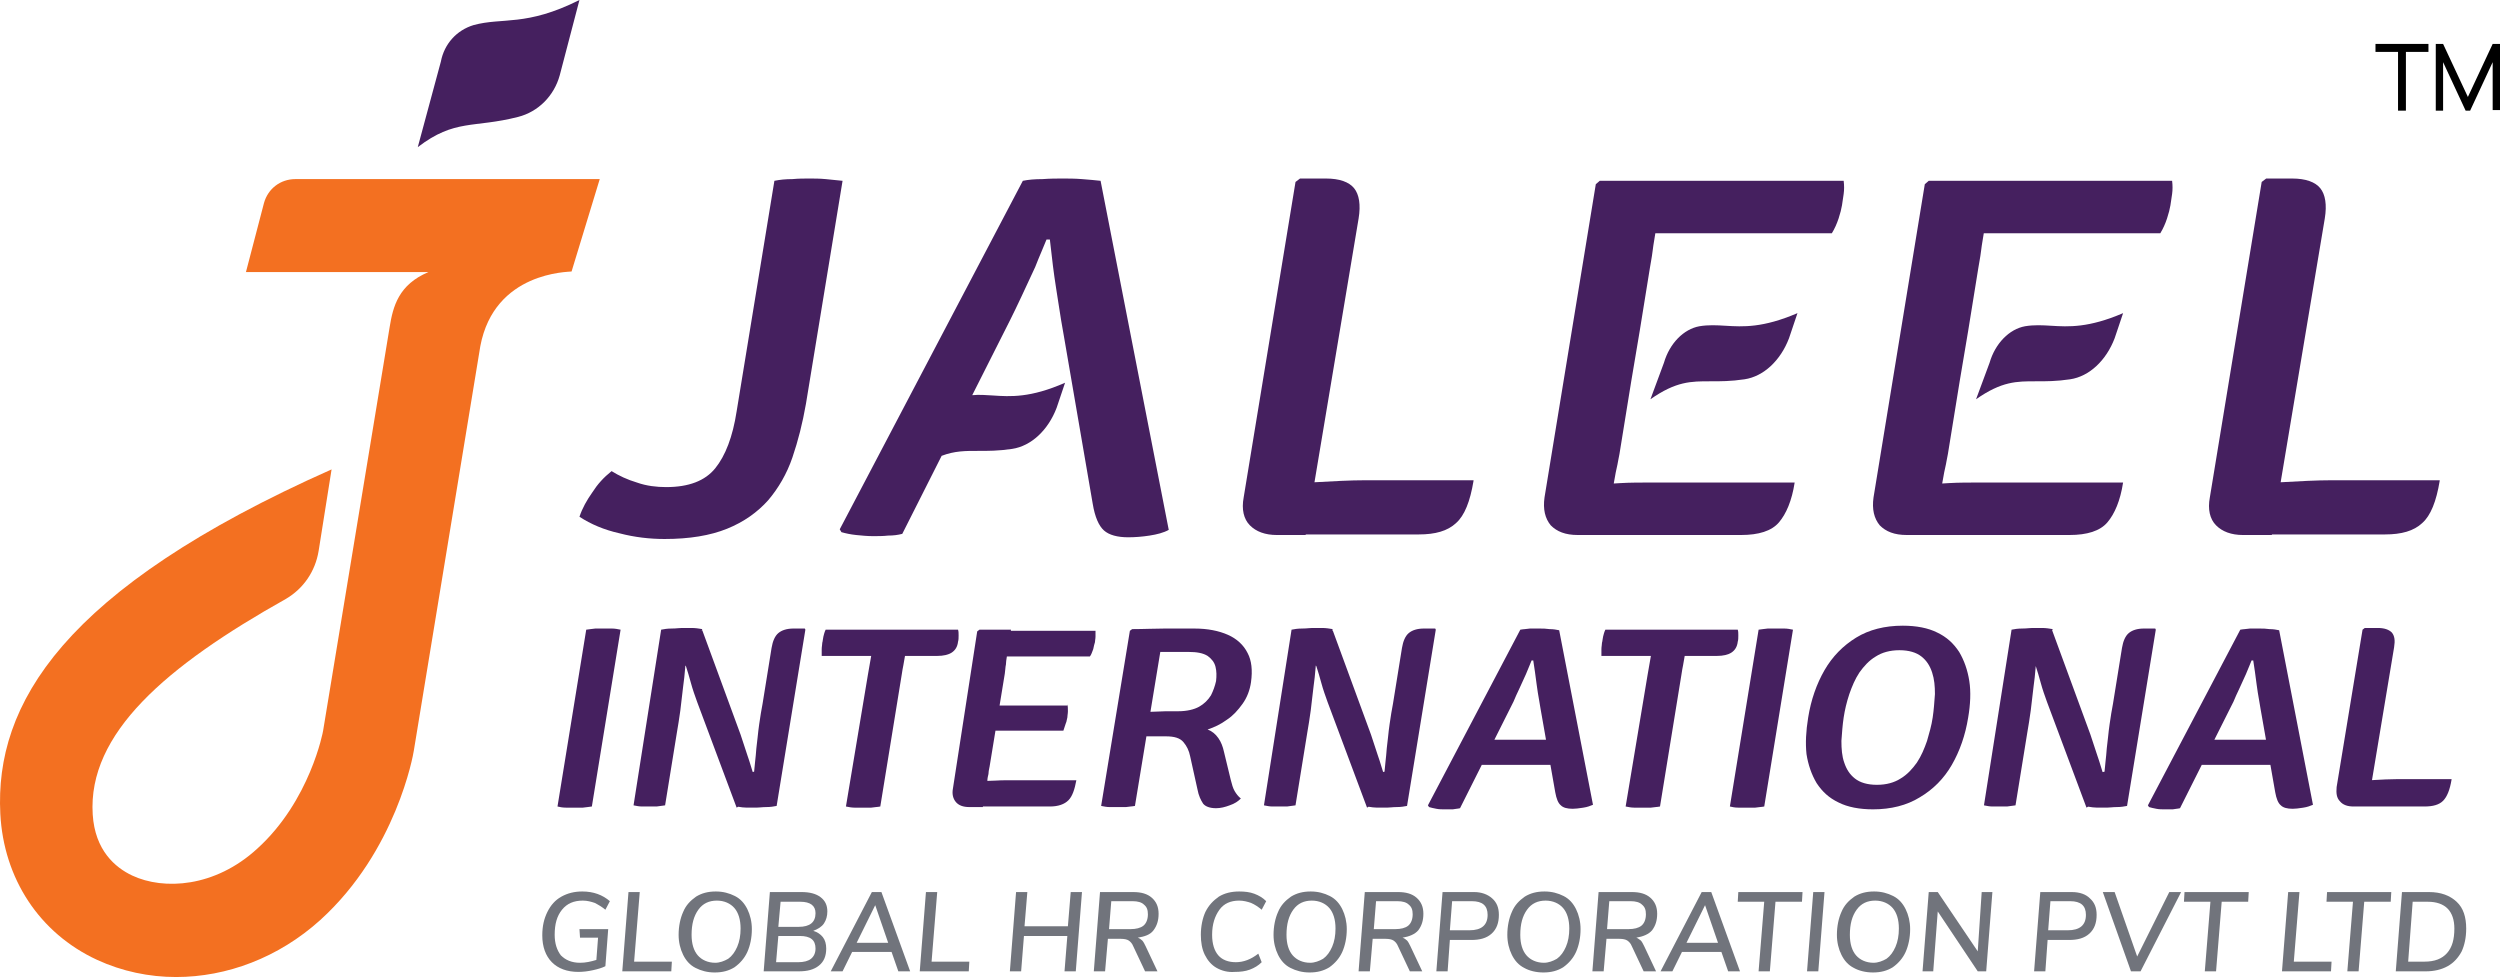
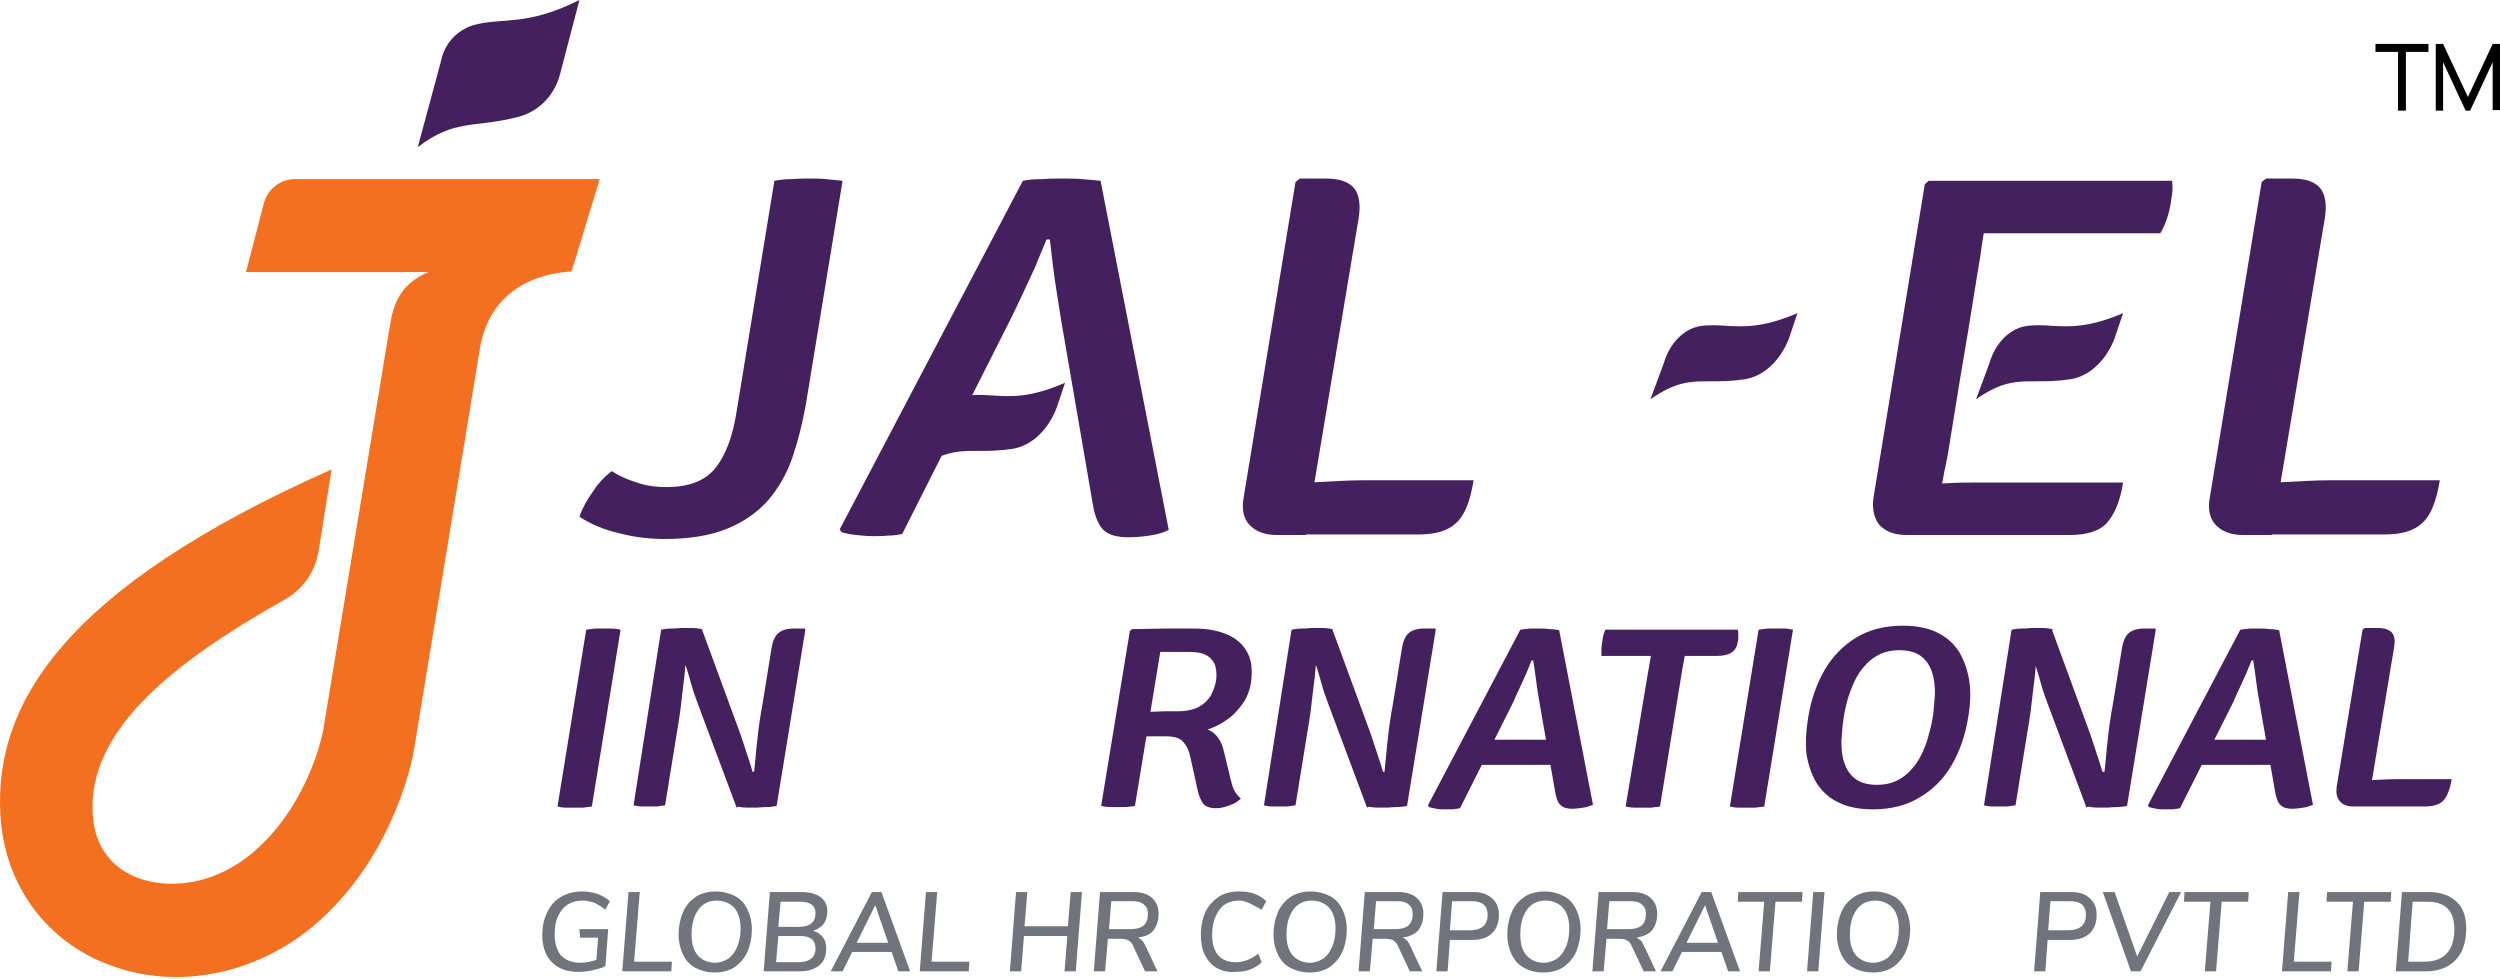
<svg xmlns="http://www.w3.org/2000/svg" width="439" height="172" viewBox="0 0 439 172" fill="none">
  <g clip-path="url(#clip0_103_59)">
    <path d="M101.754 163.154H106.8L106.305 169.665C105.711 169.965 105.019 170.165 104.129 170.365C103.238 170.566 102.348 170.666 101.556 170.666C99.578 170.666 97.995 170.065 96.907 168.963C95.819 167.862 95.225 166.259 95.225 164.256C95.225 162.653 95.522 161.351 96.115 160.15C96.709 158.947 97.501 158.046 98.589 157.445C99.677 156.844 100.864 156.544 102.249 156.544C104.227 156.544 105.81 157.145 107.096 158.247L106.305 159.749C105.711 159.248 105.019 158.847 104.425 158.547C103.832 158.347 103.139 158.146 102.348 158.146C100.765 158.146 99.578 158.647 98.688 159.749C97.797 160.851 97.401 162.253 97.401 164.156C97.401 165.658 97.797 166.86 98.49 167.762C99.281 168.563 100.369 169.063 101.853 169.063C102.843 169.063 103.733 168.863 104.722 168.563L105.019 164.657H101.853L101.754 163.154Z" fill="#71747C" />
    <path d="M109.273 170.567L110.361 156.645H112.34L111.35 168.864H117.978L117.879 170.567H109.273Z" fill="#71747C" />
    <path d="M122.133 169.965C121.144 169.464 120.451 168.663 119.956 167.661C119.462 166.659 119.165 165.458 119.165 164.156C119.165 162.653 119.462 161.251 119.956 160.15C120.451 158.947 121.243 158.146 122.232 157.445C123.221 156.844 124.309 156.544 125.694 156.544C126.98 156.544 128.069 156.845 129.058 157.345C130.047 157.846 130.74 158.647 131.234 159.649C131.729 160.65 132.026 161.852 132.026 163.154C132.026 164.657 131.729 166.059 131.234 167.16C130.74 168.262 129.948 169.164 128.959 169.865C127.97 170.466 126.882 170.766 125.496 170.766C124.21 170.766 123.122 170.466 122.133 169.965ZM127.871 168.362C128.563 167.862 129.058 167.16 129.453 166.259C129.849 165.358 130.047 164.256 130.047 163.054C130.047 161.452 129.651 160.25 128.959 159.448C128.267 158.647 127.178 158.146 125.892 158.146C124.507 158.146 123.419 158.647 122.627 159.749C121.836 160.851 121.441 162.253 121.441 164.156C121.441 165.758 121.836 166.96 122.529 167.762C123.221 168.563 124.309 169.063 125.596 169.063C126.387 169.063 127.178 168.763 127.871 168.362Z" fill="#71747C" />
    <path d="M144.491 164.558C144.886 165.058 145.084 165.76 145.084 166.561C145.084 167.863 144.688 168.864 143.798 169.565C142.908 170.266 141.82 170.567 140.237 170.567H134.103L135.191 156.645H140.731C142.215 156.645 143.304 156.945 144.095 157.547C144.886 158.148 145.282 158.949 145.282 160.05C145.282 160.852 145.084 161.553 144.688 162.154C144.293 162.755 143.6 163.155 142.809 163.456C143.502 163.656 144.095 164.057 144.491 164.558ZM142.413 168.363C142.908 167.963 143.205 167.362 143.205 166.561C143.205 165.058 142.314 164.357 140.435 164.357H136.675L136.28 168.965H140.138C141.127 168.965 141.919 168.764 142.413 168.363ZM137.071 158.348L136.675 162.755H140.237C142.215 162.755 143.205 161.953 143.205 160.351C143.205 159.049 142.314 158.348 140.534 158.348H137.071Z" fill="#71747C" />
    <path d="M157.747 170.567L156.559 167.162H149.634L147.952 170.567H145.875L153.097 156.645H154.778L159.824 170.567H157.747ZM150.426 165.559H155.966L153.69 158.949L150.426 165.559Z" fill="#71747C" />
    <path d="M161.508 170.567L162.596 156.645H164.575L163.586 168.864H170.214L170.115 170.567H161.508Z" fill="#71747C" />
    <path d="M188.017 156.646H189.996L188.907 170.567H186.929L187.424 164.358H179.806L179.311 170.567H177.333L178.421 156.646H180.4L179.905 162.655H187.522L188.017 156.646Z" fill="#71747C" />
    <path d="M200.581 165.159C200.779 165.359 200.977 165.76 201.175 166.161L203.252 170.567H201.076L198.998 166.161C198.801 165.66 198.504 165.359 198.207 165.159C197.91 164.958 197.416 164.858 196.822 164.858H194.547L194.052 170.567H192.073L193.162 156.646H198.998C200.383 156.646 201.471 156.946 202.263 157.647C203.054 158.348 203.45 159.249 203.45 160.451C203.45 161.653 203.154 162.555 202.56 163.356C201.966 164.157 200.977 164.458 199.79 164.658C200.087 164.758 200.383 164.958 200.581 165.159ZM198.504 163.156C199.493 163.156 200.285 162.955 200.779 162.555C201.274 162.154 201.571 161.453 201.571 160.551C201.571 159.75 201.373 159.25 200.878 158.849C200.482 158.448 199.79 158.248 198.899 158.248H195.14L194.745 163.156H198.504Z" fill="#71747C" />
-     <path d="M213.639 169.964C212.749 169.464 212.056 168.663 211.561 167.661C211.067 166.659 210.869 165.457 210.869 164.156C210.869 162.653 211.166 161.251 211.661 160.149C212.254 158.947 213.046 158.146 214.035 157.445C215.024 156.844 216.211 156.544 217.596 156.544C218.585 156.544 219.476 156.644 220.267 156.944C221.058 157.245 221.751 157.645 222.345 158.246L221.553 159.749C220.96 159.248 220.366 158.847 219.674 158.547C219.08 158.347 218.387 158.146 217.596 158.146C216.112 158.146 214.925 158.647 214.134 159.749C213.342 160.85 212.848 162.252 212.848 164.156C212.848 165.758 213.244 166.96 213.936 167.761C214.628 168.562 215.717 168.963 217.003 168.963C218.387 168.963 219.674 168.462 220.96 167.461L221.553 168.963C220.96 169.564 220.267 169.964 219.476 170.265C218.684 170.566 217.794 170.666 216.805 170.666C215.618 170.766 214.53 170.465 213.639 169.964Z" fill="#71747C" />
+     <path d="M213.639 169.964C212.749 169.464 212.056 168.663 211.561 167.661C211.067 166.659 210.869 165.457 210.869 164.156C210.869 162.653 211.166 161.251 211.661 160.149C212.254 158.947 213.046 158.146 214.035 157.445C215.024 156.844 216.211 156.544 217.596 156.544C218.585 156.544 219.476 156.644 220.267 156.944C221.058 157.245 221.751 157.645 222.345 158.246L221.553 159.749C219.08 158.347 218.387 158.146 217.596 158.146C216.112 158.146 214.925 158.647 214.134 159.749C213.342 160.85 212.848 162.252 212.848 164.156C212.848 165.758 213.244 166.96 213.936 167.761C214.628 168.562 215.717 168.963 217.003 168.963C218.387 168.963 219.674 168.462 220.96 167.461L221.553 168.963C220.96 169.564 220.267 169.964 219.476 170.265C218.684 170.566 217.794 170.666 216.805 170.666C215.618 170.766 214.53 170.465 213.639 169.964Z" fill="#71747C" />
    <path d="M226.601 169.964C225.612 169.464 224.92 168.663 224.425 167.661C223.93 166.659 223.634 165.457 223.634 164.156C223.634 162.653 223.93 161.251 224.425 160.149C224.92 158.947 225.711 158.146 226.7 157.445C227.69 156.844 228.778 156.544 230.163 156.544C231.449 156.544 232.537 156.844 233.526 157.345C234.515 157.846 235.208 158.647 235.703 159.649C236.197 160.65 236.494 161.852 236.494 163.154C236.494 164.656 236.197 166.059 235.703 167.16C235.208 168.262 234.417 169.163 233.427 169.864C232.438 170.465 231.35 170.766 229.965 170.766C228.679 170.766 227.591 170.465 226.601 169.964ZM232.339 168.362C233.032 167.862 233.526 167.16 233.922 166.259C234.318 165.357 234.515 164.256 234.515 163.054C234.515 161.451 234.12 160.25 233.427 159.448C232.735 158.647 231.647 158.146 230.361 158.146C228.976 158.146 227.887 158.647 227.096 159.749C226.305 160.85 225.909 162.252 225.909 164.156C225.909 165.758 226.305 166.96 226.997 167.761C227.69 168.562 228.778 169.063 230.064 169.063C230.856 169.063 231.647 168.763 232.339 168.362Z" fill="#71747C" />
    <path d="M247.076 165.158C247.274 165.359 247.472 165.759 247.67 166.16L249.747 170.567H247.57L245.493 166.16C245.295 165.659 244.999 165.359 244.702 165.158C244.405 164.958 243.91 164.858 243.316 164.858H241.041L240.547 170.567H238.568L239.656 156.645H245.493C246.878 156.645 247.966 156.945 248.758 157.647C249.549 158.348 249.945 159.249 249.945 160.451C249.945 161.653 249.648 162.554 249.054 163.355C248.461 164.057 247.472 164.457 246.285 164.658C246.581 164.758 246.878 164.958 247.076 165.158ZM244.999 163.155C245.987 163.155 246.779 162.955 247.274 162.554C247.768 162.153 248.065 161.453 248.065 160.551C248.065 159.75 247.867 159.249 247.373 158.848C246.977 158.448 246.285 158.248 245.394 158.248H241.635L241.239 163.155H244.999Z" fill="#71747C" />
    <path d="M262.016 157.747C262.808 158.448 263.204 159.349 263.204 160.651C263.204 162.053 262.808 163.155 261.918 163.956C261.027 164.758 259.84 165.058 258.356 165.058H254.597L254.202 170.567H252.223L253.311 156.645H258.851C260.137 156.645 261.225 157.045 262.016 157.747ZM261.225 160.651C261.225 159.049 260.335 158.248 258.455 158.248H254.992L254.597 163.355H258.059C260.137 163.355 261.225 162.454 261.225 160.651Z" fill="#71747C" />
    <path d="M267.653 169.964C266.664 169.464 265.972 168.663 265.477 167.661C264.982 166.659 264.686 165.457 264.686 164.156C264.686 162.653 264.982 161.251 265.477 160.149C265.972 158.947 266.763 158.146 267.753 157.445C268.741 156.844 269.83 156.544 271.215 156.544C272.501 156.544 273.589 156.844 274.579 157.345C275.568 157.846 276.26 158.647 276.755 159.649C277.25 160.65 277.546 161.852 277.546 163.154C277.546 164.656 277.25 166.059 276.755 167.16C276.26 168.262 275.469 169.163 274.479 169.864C273.49 170.465 272.402 170.766 271.017 170.766C269.731 170.766 268.544 170.465 267.653 169.964ZM273.391 168.362C274.084 167.862 274.579 167.16 274.974 166.259C275.37 165.357 275.568 164.256 275.568 163.054C275.568 161.451 275.172 160.25 274.479 159.448C273.787 158.647 272.699 158.146 271.413 158.146C270.028 158.146 268.939 158.647 268.148 159.749C267.357 160.85 266.961 162.252 266.961 164.156C266.961 165.758 267.357 166.96 268.049 167.761C268.742 168.562 269.83 169.063 271.116 169.063C271.907 169.063 272.699 168.763 273.391 168.362Z" fill="#71747C" />
    <path d="M288.131 165.158C288.329 165.359 288.527 165.759 288.725 166.16L290.803 170.567H288.626L286.549 166.16C286.351 165.659 286.054 165.359 285.757 165.158C285.46 164.958 284.966 164.858 284.372 164.858H282.097L281.603 170.567H279.624L280.712 156.645H286.549C287.934 156.645 289.022 156.945 289.813 157.647C290.605 158.348 291 159.249 291 160.451C291 161.653 290.704 162.554 290.11 163.355C289.517 164.057 288.527 164.457 287.34 164.658C287.637 164.758 287.835 164.958 288.131 165.158ZM285.955 163.155C286.944 163.155 287.736 162.955 288.231 162.554C288.725 162.154 289.022 161.453 289.022 160.551C289.022 159.75 288.824 159.249 288.329 158.848C287.934 158.448 287.241 158.248 286.351 158.248H282.591L282.196 163.155H285.955Z" fill="#71747C" />
    <path d="M303.464 170.567L302.277 167.161H295.352L293.67 170.567H291.593L298.815 156.645H300.496L305.542 170.567H303.464ZM296.143 165.559H301.684L299.408 158.948L296.143 165.559Z" fill="#71747C" />
    <path d="M308.808 170.567L309.797 158.348H305.147L305.246 156.645H316.524L316.425 158.348H311.775L310.786 170.567H308.808Z" fill="#71747C" />
    <path d="M317.315 170.567L318.404 156.645H320.382L319.294 170.567H317.315Z" fill="#71747C" />
    <path d="M325.528 169.964C324.539 169.464 323.847 168.663 323.352 167.661C322.857 166.659 322.561 165.457 322.561 164.156C322.561 162.653 322.857 161.251 323.352 160.149C323.847 158.947 324.638 158.146 325.627 157.445C326.617 156.844 327.705 156.544 329.09 156.544C330.376 156.544 331.464 156.844 332.453 157.345C333.442 157.846 334.135 158.647 334.63 159.649C335.124 160.65 335.421 161.852 335.421 163.154C335.421 164.656 335.124 166.059 334.63 167.16C334.135 168.262 333.344 169.163 332.354 169.864C331.365 170.465 330.277 170.766 328.892 170.766C327.606 170.766 326.419 170.465 325.528 169.964ZM331.266 168.362C331.959 167.862 332.454 167.16 332.849 166.259C333.245 165.357 333.442 164.256 333.442 163.054C333.442 161.451 333.047 160.25 332.354 159.448C331.662 158.647 330.574 158.146 329.288 158.146C327.903 158.146 326.814 158.647 326.023 159.749C325.232 160.85 324.836 162.252 324.836 164.156C324.836 165.758 325.232 166.96 325.924 167.761C326.617 168.562 327.705 169.063 328.991 169.063C329.783 169.063 330.574 168.763 331.266 168.362Z" fill="#71747C" />
-     <path d="M347.985 156.645H349.865L348.776 170.567H347.293L340.269 160.05L339.477 170.567H337.598L338.686 156.645H340.269L347.293 167.061L347.985 156.645Z" fill="#71747C" />
    <path d="M366.981 157.747C367.772 158.448 368.168 159.35 368.168 160.652C368.168 162.054 367.772 163.156 366.882 163.957C365.991 164.758 364.804 165.058 363.32 165.058H359.561L359.165 170.567H357.187L358.275 156.646H363.815C365.2 156.646 366.288 157.046 366.981 157.747ZM366.288 160.652C366.288 159.049 365.398 158.248 363.518 158.248H360.055L359.66 163.356H363.122C365.2 163.356 366.288 162.455 366.288 160.652Z" fill="#71747C" />
    <path d="M380.926 156.646H383.004L375.881 170.567H374.199L369.253 156.646H371.33L375.288 167.963L380.926 156.646Z" fill="#71747C" />
    <path d="M387.162 170.567L388.151 158.348H383.502L383.6 156.646H394.878L394.78 158.348H390.13L389.14 170.567H387.162Z" fill="#71747C" />
    <path d="M400.716 170.567L401.804 156.646H403.783L402.793 168.865H409.421L409.323 170.567H400.716Z" fill="#71747C" />
    <path d="M412.192 170.567L413.181 158.348H408.532L408.63 156.646H419.908L419.81 158.348H415.16L414.17 170.567H412.192Z" fill="#71747C" />
    <path d="M421.786 156.646H426.535C428.612 156.646 430.195 157.246 431.382 158.348C432.569 159.45 433.064 161.052 433.064 163.056C433.064 164.658 432.767 165.96 432.273 167.062C431.679 168.163 430.887 169.065 429.799 169.666C428.711 170.267 427.425 170.567 425.941 170.567H420.698L421.786 156.646ZM425.743 168.865C427.524 168.865 428.81 168.364 429.701 167.362C430.591 166.36 430.987 164.958 430.987 163.056C430.987 161.553 430.591 160.351 429.799 159.55C429.008 158.749 427.821 158.348 426.337 158.348H423.666L422.875 168.865H425.743Z" fill="#71747C" />
    <path d="M107.394 82.73C108.68 83.531 110.164 84.232 111.846 84.733C113.528 85.334 115.309 85.534 116.99 85.534C120.947 85.534 123.816 84.433 125.597 82.229C127.378 80.025 128.664 76.721 129.356 72.213L135.984 31.75C136.974 31.55 137.963 31.45 139.15 31.45C140.239 31.349 141.227 31.349 142.118 31.349C143.008 31.349 143.899 31.349 144.987 31.45C146.075 31.55 147.065 31.65 147.955 31.75L141.525 70.911C140.931 74.317 140.139 77.421 139.15 80.326C138.161 83.231 136.677 85.735 134.896 87.838C133.017 89.941 130.642 91.644 127.675 92.846C124.706 94.047 121.046 94.648 116.694 94.648C114.121 94.648 111.45 94.348 108.779 93.647C106.108 93.046 103.734 92.045 101.755 90.743C102.25 89.24 103.041 87.838 104.031 86.436C104.921 85.033 106.009 83.832 107.394 82.73Z" fill="#45205F" />
    <path d="M179.61 31.75C180.599 31.55 181.687 31.45 183.072 31.45C184.457 31.349 185.645 31.349 186.634 31.349C187.524 31.349 188.711 31.349 189.997 31.45C191.283 31.55 192.371 31.65 193.262 31.75L205.232 93.046C204.342 93.547 203.154 93.847 201.869 94.047C200.583 94.248 199.297 94.348 198.109 94.348C196.23 94.348 194.746 93.948 193.855 93.146C192.965 92.345 192.273 90.843 191.877 88.439L186.831 59.093C186.48 57.239 186.178 55.284 185.854 53.191V53.19L185.853 53.185C185.723 52.34 185.589 51.472 185.447 50.58C185.012 47.852 184.73 45.355 184.467 43.023L184.466 43.012C184.43 42.694 184.394 42.379 184.358 42.066H183.765C183.506 42.721 183.229 43.376 182.94 44.056L182.939 44.058V44.059L182.939 44.059L182.938 44.062L182.938 44.062C182.565 44.94 182.176 45.859 181.786 46.874L179.412 51.982C178.622 53.683 177.929 55.084 177.336 56.285L177.334 56.289L170.724 69.393C171.943 69.284 173.098 69.362 174.32 69.444C177.409 69.653 180.931 69.891 187.028 67.207L185.544 71.614C184.06 75.52 181.093 78.324 177.729 78.825C175.333 79.185 173.456 79.181 171.779 79.177C169.534 79.173 167.647 79.168 165.352 80.043L158.439 93.747C157.648 93.948 156.856 94.047 155.966 94.047C155.076 94.147 154.185 94.147 153.295 94.147C152.306 94.147 151.316 94.047 150.328 93.948C149.338 93.847 148.448 93.647 147.755 93.447L147.458 92.946L179.61 31.75Z" fill="#45205F" />
    <path d="M224.227 93.948H229.272L229.289 93.847H249.157C252.026 93.847 254.202 93.246 255.686 91.844C257.17 90.542 258.16 88.038 258.753 84.433V84.332H239.759C237.121 84.332 234.065 84.502 230.822 84.685L238.572 38.361C238.967 35.957 238.67 34.154 237.78 33.052C236.89 31.951 235.208 31.349 232.834 31.349H228.283L227.492 31.951L218.39 87.337C217.995 89.441 218.39 91.143 219.478 92.245C220.567 93.346 222.149 93.948 224.227 93.948Z" fill="#45205F" />
-     <path d="M280.914 31.75L280.221 32.35L271.219 87.337C270.922 89.439 271.318 91.043 272.307 92.244C273.395 93.346 274.88 93.947 277.056 93.947H281.903L281.904 93.946H305.744C308.811 93.946 311.086 93.244 312.372 91.742C313.658 90.24 314.648 87.936 315.143 84.731H290.31C288.134 84.731 286.255 84.731 284.574 84.832L283.376 84.903L283.387 84.832C283.465 84.437 283.528 84.073 283.587 83.728V83.728V83.727C283.679 83.198 283.762 82.713 283.882 82.228C283.99 81.789 284.069 81.349 284.151 80.892L284.151 80.89C284.218 80.516 284.288 80.13 284.377 79.725L286.454 66.905L287.938 58.091L289.718 47.074C289.777 46.715 289.837 46.374 289.893 46.048L289.894 46.046C290.026 45.281 290.144 44.6 290.213 43.969C290.275 43.408 290.375 42.809 290.489 42.123V42.122L290.489 42.119C290.549 41.759 290.613 41.374 290.678 40.959C291.135 40.964 291.606 40.964 292.092 40.964H321.671C322.166 40.163 322.562 39.261 322.859 38.36C323.156 37.458 323.353 36.657 323.452 36.056C323.551 35.455 323.65 34.754 323.749 34.053C323.848 33.352 323.848 32.551 323.749 31.75H280.914Z" fill="#45205F" />
    <path d="M393.887 93.948H398.932L398.949 93.847H418.817C421.686 93.847 423.862 93.246 425.346 91.844C426.83 90.542 427.819 88.038 428.413 84.433V84.332H409.418C406.781 84.332 403.725 84.502 400.482 84.685L408.232 38.361C408.627 35.957 408.33 34.154 407.44 33.052C406.55 31.951 404.868 31.349 402.494 31.349H397.943L397.152 31.951L388.05 87.337C387.654 89.441 388.05 91.143 389.138 92.245C390.226 93.346 391.809 93.948 393.887 93.948Z" fill="#45205F" />
    <path d="M315.636 54.986L314.152 59.393C312.668 63.299 309.701 66.103 306.337 66.604C303.941 66.964 302.064 66.96 300.387 66.956C296.941 66.949 294.341 66.943 289.816 70.109L292.19 63.699C293.18 60.294 295.653 57.79 298.423 57.289C300.029 57.024 301.461 57.11 302.989 57.202C306.074 57.388 309.55 57.598 315.636 54.986Z" fill="#45205F" />
    <path d="M372.816 54.986L371.333 59.393C369.849 63.299 366.881 66.103 363.517 66.604C361.121 66.964 359.244 66.96 357.567 66.956C354.122 66.949 351.522 66.943 346.996 70.109L349.371 63.699C350.36 60.294 352.833 57.79 355.603 57.289C357.209 57.024 358.641 57.11 360.17 57.202C363.254 57.388 366.73 57.598 372.816 54.986Z" fill="#45205F" />
    <path d="M348.163 42.123C348.222 41.761 348.287 41.376 348.352 40.959C348.809 40.964 349.281 40.964 349.766 40.964H379.346C379.84 40.163 380.236 39.261 380.532 38.36C380.829 37.458 381.027 36.657 381.126 36.056C381.225 35.455 381.324 34.754 381.423 34.053C381.522 33.352 381.522 32.551 381.423 31.75H338.687L337.994 32.35L328.992 87.337C328.695 89.439 329.091 91.043 330.08 92.244C331.168 93.346 332.652 93.947 334.828 93.947H339.577L339.577 93.946H363.416C366.483 93.946 368.759 93.244 370.045 91.742C371.33 90.24 372.32 87.936 372.814 84.731H347.982C345.806 84.731 343.927 84.731 342.246 84.832L342.175 84.835C341.8 84.858 341.425 84.88 341.05 84.903L341.061 84.832C341.139 84.437 341.202 84.073 341.261 83.728C341.352 83.199 341.436 82.713 341.556 82.228C341.664 81.788 341.743 81.347 341.825 80.89C341.892 80.516 341.961 80.13 342.05 79.725L344.128 66.905L345.612 58.091L347.392 47.074C347.451 46.718 347.51 46.38 347.565 46.056L347.567 46.048L347.567 46.047L347.568 46.042L347.568 46.042C347.7 45.279 347.818 44.599 347.887 43.969C347.949 43.408 348.048 42.809 348.163 42.123Z" fill="#45205F" />
    <path d="M105.315 31.447L100.369 47.673C99.874 47.773 86.816 47.673 84.342 60.793L72.669 131.804C72.57 132.505 69.602 149.432 56.247 161.551C48.926 168.161 39.825 171.566 30.921 171.566C26.173 171.566 21.424 170.565 17.071 168.562C6.882 163.854 0.649 154.239 0.056 142.922C-0.933 123.692 10.938 103.46 58.225 82.427L55.95 96.749C55.357 100.355 53.279 103.36 50.212 105.163C29.141 116.981 15.39 128.8 16.28 143.022C16.676 149.332 20.237 152.337 23.205 153.739C28.745 156.343 37.747 155.842 45.167 149.031C54.466 140.618 56.741 128.399 56.741 128.299L68.415 57.488C69.009 53.782 69.998 49.976 75.241 47.773H43.188L46.354 35.654C47.047 33.15 49.223 31.447 51.894 31.447H105.315Z" fill="#F37021" />
    <path d="M101.752 0L98.29 13.221C97.3 16.826 94.531 19.631 90.969 20.532C83.154 22.535 79.889 20.833 73.36 25.84L77.416 10.817C78.01 7.712 80.186 5.308 83.154 4.407C88.298 3.005 92.354 4.707 101.752 0Z" fill="#45205F" />
    <path d="M421.094 19.431V9.115H417.136V7.712H426.436V9.115H422.478V19.431H421.094Z" fill="black" />
    <path d="M427.722 19.431V7.712H429.008L433.361 17.027L437.713 7.712H439V19.331H437.713V10.917L433.756 19.431H432.965L429.008 10.917V19.431H427.722Z" fill="black" />
    <path d="M102.941 110.573C103.436 110.473 103.931 110.473 104.524 110.373C105.118 110.373 105.612 110.373 106.008 110.373C106.503 110.373 106.998 110.373 107.492 110.373C107.987 110.373 108.481 110.473 108.976 110.573L103.931 141.621C103.436 141.722 102.941 141.722 102.348 141.822C101.853 141.822 101.26 141.822 100.864 141.822C100.468 141.822 99.974 141.822 99.38 141.822C98.786 141.822 98.292 141.722 97.896 141.621L102.941 110.573Z" fill="#45205F" />
    <path d="M308.812 110.573C309.307 110.473 309.801 110.473 310.395 110.373C310.988 110.373 311.483 110.373 311.879 110.373C312.374 110.373 312.868 110.373 313.363 110.373C313.857 110.373 314.352 110.473 314.847 110.573L309.801 141.621C309.307 141.722 308.812 141.722 308.219 141.822C307.724 141.822 307.13 141.822 306.735 141.822C306.339 141.822 305.844 141.822 305.25 141.822C304.657 141.822 304.162 141.722 303.767 141.621L308.812 110.573Z" fill="#45205F" />
    <path d="M317.516 125.996C318.01 122.891 318.999 120.086 320.384 117.683C321.77 115.279 323.649 113.376 325.925 111.974C328.2 110.572 330.97 109.871 334.136 109.871C336.51 109.871 338.587 110.271 340.17 111.072C341.852 111.873 343.039 112.976 344.028 114.478C344.919 115.98 345.512 117.683 345.809 119.586C346.106 121.489 346.007 123.692 345.611 125.996C345.117 129.1 344.127 131.905 342.742 134.309C341.357 136.712 339.477 138.615 337.103 140.017C334.828 141.42 332.058 142.121 328.892 142.121C326.518 142.121 324.441 141.72 322.858 140.919C321.176 140.118 319.989 139.016 318.999 137.514C318.109 136.011 317.516 134.309 317.219 132.406C317.021 130.503 317.12 128.4 317.516 125.996ZM323.748 125.996C323.55 127.298 323.451 128.7 323.352 130.102C323.352 131.504 323.451 132.806 323.847 133.908C324.243 135.11 324.836 136.011 325.727 136.712C326.617 137.414 327.903 137.814 329.585 137.814C331.267 137.814 332.651 137.414 333.74 136.712C334.927 136.011 335.817 135.01 336.609 133.908C337.4 132.706 337.895 131.504 338.389 130.102C338.785 128.7 339.181 127.398 339.379 125.996C339.577 124.694 339.675 123.291 339.774 121.889C339.774 120.487 339.675 119.285 339.279 118.083C338.884 116.881 338.291 115.98 337.4 115.279C336.51 114.578 335.224 114.177 333.542 114.177C331.86 114.177 330.475 114.578 329.387 115.279C328.2 115.98 327.31 116.982 326.518 118.083C325.727 119.285 325.232 120.487 324.737 121.889C324.243 123.392 323.946 124.694 323.748 125.996Z" fill="#45205F" />
    <path d="M413.279 141.62C412.19 141.62 411.399 141.319 410.905 140.718C410.311 140.117 410.212 139.316 410.311 138.214L414.862 110.571L415.257 110.271H417.533C418.72 110.271 419.511 110.571 420.006 111.072C420.5 111.673 420.6 112.474 420.402 113.676L416.522 136.991C418.164 136.899 419.715 136.812 421.094 136.812H430.492V136.912C430.195 138.715 429.701 139.917 429.008 140.618C428.316 141.319 427.228 141.62 425.744 141.62H413.279Z" fill="#45205F" />
    <path fill-rule="evenodd" clip-rule="evenodd" d="M394.234 110.469C393.937 110.496 393.652 110.521 393.395 110.573L377.171 141.421L377.368 141.722C377.665 141.822 378.16 141.922 378.654 142.022C379.148 142.122 379.644 142.122 380.138 142.122H381.523C381.755 142.075 381.965 142.05 382.164 142.027C382.389 142 382.599 141.975 382.809 141.922L386.629 134.31H398.683L399.528 139.118C399.726 140.219 400.023 141.021 400.518 141.421C400.913 141.822 401.606 142.022 402.595 142.022C403.113 142.022 403.631 141.946 404.215 141.86C404.301 141.847 404.387 141.835 404.475 141.822C405.167 141.722 405.662 141.521 406.156 141.321L400.22 110.673C399.726 110.573 399.232 110.473 398.539 110.473C397.846 110.373 397.352 110.373 396.857 110.373H395.077C394.792 110.421 394.507 110.446 394.234 110.469ZM397.908 129.903L396.956 124.495C396.881 124.003 396.793 123.497 396.7 122.971C396.548 122.105 396.386 121.185 396.263 120.188L396.263 120.185C396.065 118.683 395.868 117.182 395.67 115.982H395.373C395.253 116.265 395.133 116.566 395.006 116.883C394.82 117.348 394.619 117.849 394.384 118.385C394.186 118.836 393.988 119.261 393.79 119.687C393.592 120.113 393.394 120.538 393.197 120.989C392.801 121.79 392.504 122.491 392.208 123.192L388.84 129.903H397.908Z" fill="#45205F" />
    <path d="M355.111 110.37C354.319 110.37 353.726 110.471 353.231 110.571L348.384 141.419C348.879 141.52 349.373 141.62 349.868 141.62H352.44C352.687 141.569 352.935 141.545 353.182 141.52C353.429 141.494 353.676 141.469 353.924 141.419L356.001 128.599C356.199 127.498 356.397 126.195 356.595 124.793C356.694 124.092 356.768 123.391 356.843 122.69C356.916 121.989 356.991 121.288 357.09 120.587C357.258 119.48 357.355 118.374 357.441 117.39C357.453 117.248 357.465 117.107 357.477 116.97L357.486 116.981C357.782 117.883 358.079 118.884 358.376 119.986C358.672 121.087 359.068 122.189 359.463 123.29L359.464 123.291L366.389 141.82L366.671 141.65C367.203 141.739 367.736 141.82 368.269 141.82H369.95C370.177 141.82 370.424 141.799 370.692 141.776C371.009 141.749 371.356 141.72 371.731 141.72C372.423 141.72 373.017 141.62 373.511 141.52L378.557 110.571L378.458 110.37H376.48C375.292 110.37 374.402 110.671 373.809 111.172C373.215 111.673 372.819 112.574 372.621 113.776L371.038 123.591C370.84 124.593 370.643 125.795 370.445 127.197C370.335 127.917 370.256 128.669 370.174 129.451C370.107 130.082 370.039 130.733 369.95 131.404C369.896 132.23 369.811 132.996 369.73 133.735C369.663 134.339 369.599 134.924 369.554 135.51L369.215 135.579C369.116 135.273 369.017 134.946 368.913 134.605C368.721 133.97 368.513 133.288 368.269 132.605L367.081 129L360.362 110.694L360.453 110.471C359.86 110.371 359.266 110.271 358.574 110.271H356.892C356.674 110.271 356.455 110.29 356.211 110.312C355.902 110.34 355.553 110.37 355.111 110.37Z" fill="#45205F" />
    <path d="M281.264 113.349C281.237 113.548 281.209 113.763 281.209 113.978V115.18H289.898C289.805 115.747 289.711 116.309 289.618 116.782C289.519 117.283 289.42 117.883 289.321 118.484V118.485L285.463 141.621C285.957 141.721 286.452 141.821 286.946 141.821H289.915C290.196 141.774 290.456 141.749 290.704 141.725C290.978 141.699 291.238 141.674 291.497 141.621L295.257 118.485C295.355 117.784 295.454 117.283 295.553 116.782C295.647 116.309 295.74 115.747 295.834 115.18H301.489C302.577 115.18 303.467 114.979 304.061 114.579C304.655 114.178 305.05 113.577 305.149 112.676C305.248 112.375 305.248 111.975 305.248 111.574C305.248 111.174 305.248 110.873 305.149 110.572H281.901C281.703 110.973 281.604 111.374 281.506 111.774C281.459 111.962 281.435 112.15 281.411 112.327C281.385 112.529 281.36 112.716 281.308 112.876C281.308 113.015 281.286 113.176 281.264 113.349Z" fill="#45205F" />
    <path d="M117.978 110.37C117.187 110.37 116.593 110.471 116.098 110.571L111.251 141.419C111.746 141.52 112.24 141.62 112.735 141.62H115.307C115.554 141.569 115.802 141.545 116.049 141.52C116.296 141.494 116.544 141.469 116.791 141.419L118.868 128.599C119.066 127.498 119.264 126.195 119.462 124.793C119.561 124.092 119.635 123.391 119.709 122.69C119.783 121.989 119.858 121.288 119.957 120.587C120.125 119.48 120.221 118.374 120.308 117.39C120.323 117.216 120.338 117.046 120.352 116.881L120.372 116.876L120.451 116.981C120.748 117.883 121.045 118.884 121.342 119.986C121.639 121.088 122.034 122.189 122.43 123.291L129.355 141.82L129.616 141.663C130.122 141.747 130.629 141.82 131.136 141.82H132.817C133.044 141.82 133.291 141.799 133.559 141.776C133.876 141.749 134.223 141.72 134.598 141.72C135.291 141.72 135.884 141.62 136.379 141.52L141.424 110.571L141.325 110.37H139.347C138.16 110.37 137.269 110.671 136.676 111.172C136.082 111.673 135.686 112.574 135.488 113.776L133.905 123.591C133.708 124.593 133.51 125.795 133.312 127.197C133.202 127.917 133.123 128.669 133.041 129.451C132.974 130.082 132.906 130.733 132.817 131.404C132.763 132.23 132.679 132.996 132.597 133.735C132.531 134.339 132.466 134.924 132.422 135.51L132.175 135.56C132.078 135.259 131.981 134.939 131.879 134.605C131.686 133.97 131.48 133.288 131.234 132.605L130.047 129L123.32 110.671L123.21 110.742L123.32 110.471C122.727 110.371 122.133 110.271 121.441 110.271H119.759C119.54 110.271 119.322 110.29 119.078 110.312C118.77 110.34 118.42 110.37 117.978 110.37Z" fill="#45205F" />
-     <path d="M144.347 113.349C144.32 113.548 144.292 113.763 144.292 113.978V115.18H152.981C152.888 115.747 152.794 116.309 152.701 116.782C152.602 117.283 152.503 117.884 152.404 118.485L148.546 141.621C149.041 141.721 149.535 141.821 150.03 141.821H152.998C153.279 141.774 153.539 141.749 153.787 141.725C154.061 141.699 154.321 141.674 154.58 141.621L158.34 118.485C158.438 117.784 158.537 117.284 158.636 116.784V116.782C158.73 116.309 158.823 115.747 158.917 115.18H164.572C165.66 115.18 166.551 114.979 167.144 114.579C167.738 114.178 168.133 113.577 168.232 112.676C168.331 112.375 168.331 111.975 168.331 111.574C168.331 111.174 168.331 110.873 168.232 110.572H144.984C144.787 110.973 144.687 111.374 144.589 111.774C144.542 111.962 144.518 112.15 144.494 112.327C144.468 112.529 144.443 112.716 144.391 112.876C144.391 113.015 144.37 113.176 144.347 113.349Z" fill="#45205F" />
-     <path d="M171.992 110.572L171.597 110.873L167.343 138.416C167.145 139.418 167.343 140.219 167.837 140.82C168.332 141.421 169.123 141.721 170.211 141.721H172.585L172.603 141.621H184.358C185.842 141.621 186.93 141.221 187.623 140.519C188.315 139.818 188.711 138.616 189.008 137.014H176.543C175.956 137.014 175.397 137.043 174.883 137.07C174.444 137.093 174.038 137.114 173.674 137.114C173.577 137.114 173.478 137.115 173.378 137.118C173.39 136.661 173.483 136.287 173.575 135.912C173.575 135.581 173.643 135.248 173.722 134.859C173.739 134.779 173.756 134.696 173.773 134.61L174.805 128.3H186.732C186.782 128.1 186.856 127.9 186.93 127.699C187.005 127.499 187.079 127.299 187.128 127.099C187.252 126.847 187.298 126.595 187.34 126.369C187.365 126.234 187.388 126.108 187.425 125.996C187.425 125.857 187.446 125.696 187.469 125.524C187.496 125.324 187.524 125.109 187.524 124.895C187.524 124.394 187.524 123.994 187.425 123.693V123.893H175.526L176.444 118.284C176.486 117.985 176.51 117.723 176.532 117.489C176.561 117.174 176.585 116.912 176.642 116.682C176.642 116.326 176.72 115.812 176.806 115.28H191.382C191.608 114.975 191.719 114.67 191.846 114.322C191.886 114.212 191.928 114.098 191.975 113.978C192.075 113.477 192.173 113.077 192.273 112.776C192.273 112.636 192.294 112.497 192.317 112.348C192.343 112.175 192.371 111.989 192.371 111.774V110.773H177.501L177.532 110.572H171.992Z" fill="#45205F" />
    <path fill-rule="evenodd" clip-rule="evenodd" d="M218.191 123.593C218.983 122.491 219.478 121.189 219.676 119.787C219.972 117.684 219.774 115.982 219.082 114.679C218.389 113.277 217.202 112.175 215.619 111.474C214.036 110.773 212.058 110.373 209.783 110.373H204.441C203.573 110.373 202.683 110.396 201.769 110.421C200.806 110.446 199.817 110.473 198.802 110.473L198.406 110.773L193.36 141.521C193.855 141.621 194.35 141.722 194.844 141.722H197.713C197.996 141.674 198.255 141.649 198.503 141.625C198.777 141.599 199.036 141.574 199.296 141.521L201.308 129.302H204.737C206.221 129.302 207.21 129.603 207.804 130.304C208.398 131.005 208.793 131.806 208.991 132.808L210.277 138.617C210.475 139.718 210.871 140.52 211.267 141.121C211.662 141.621 212.454 141.922 213.542 141.922C214.333 141.922 215.125 141.721 215.916 141.421C216.807 141.121 217.4 140.72 217.895 140.219C217.4 139.818 217.103 139.418 216.807 138.917C216.51 138.416 216.312 137.715 216.114 136.914L214.927 132.006C214.729 131.105 214.432 130.304 213.938 129.603C213.443 128.901 212.85 128.401 212.058 128.1C213.245 127.7 214.333 127.199 215.421 126.398C216.51 125.696 217.4 124.695 218.191 123.593ZM202.017 124.995C202.506 124.994 202.972 124.968 203.426 124.944C203.87 124.919 204.304 124.895 204.737 124.895H206.914C208.398 124.895 209.684 124.595 210.574 124.094C211.464 123.593 212.157 122.892 212.652 122.091C213.047 121.29 213.344 120.489 213.542 119.587C213.641 118.686 213.641 117.884 213.443 117.083C213.245 116.282 212.75 115.681 212.058 115.18C211.267 114.679 210.179 114.479 208.694 114.479H203.748L202.017 124.995Z" fill="#45205F" />
    <path d="M228.677 110.37C227.885 110.37 227.292 110.471 226.797 110.571L221.95 141.419C222.444 141.52 222.939 141.62 223.434 141.62H226.006C226.253 141.569 226.501 141.545 226.748 141.52C226.995 141.494 227.242 141.469 227.49 141.419L229.567 128.599C229.765 127.498 229.963 126.195 230.161 124.793C230.26 124.092 230.334 123.391 230.408 122.69C230.482 121.989 230.556 121.288 230.656 120.587C230.824 119.481 230.92 118.375 231.006 117.392C231.011 117.337 231.016 117.283 231.02 117.229C231.029 117.133 231.037 117.037 231.045 116.943C231.047 116.923 231.049 116.902 231.051 116.881L231.07 116.876L231.15 116.981C231.447 117.883 231.744 118.884 232.041 119.986C232.337 121.087 232.733 122.189 233.128 123.29L233.129 123.291L240.053 141.82L240.315 141.663C240.821 141.747 241.328 141.82 241.834 141.82H243.516C243.743 141.82 243.99 141.799 244.258 141.776C244.575 141.749 244.921 141.72 245.297 141.72C245.989 141.72 246.583 141.62 247.077 141.52L252.123 110.571L252.024 110.37H250.045C248.858 110.37 247.968 110.671 247.374 111.172C246.781 111.673 246.385 112.574 246.187 113.776L244.604 123.591C244.406 124.593 244.208 125.795 244.01 127.197C243.901 127.917 243.822 128.669 243.74 129.451C243.673 130.082 243.604 130.733 243.516 131.404C243.462 132.23 243.377 132.996 243.296 133.735C243.229 134.339 243.165 134.924 243.12 135.51L242.874 135.56C242.777 135.259 242.679 134.939 242.578 134.605C242.386 133.97 242.178 133.288 241.933 132.605L240.746 129L234.019 110.671L233.908 110.742L234.019 110.471C233.425 110.371 232.832 110.271 232.139 110.271H230.458C230.239 110.271 230.021 110.29 229.777 110.312C229.468 110.34 229.119 110.37 228.677 110.37Z" fill="#45205F" />
    <path fill-rule="evenodd" clip-rule="evenodd" d="M267.805 110.469C267.508 110.496 267.224 110.521 266.966 110.573L250.742 141.421L250.94 141.722C251.237 141.822 251.731 141.922 252.226 142.022C252.72 142.122 253.215 142.122 253.71 142.122H255.095C255.327 142.075 255.537 142.05 255.736 142.027C255.96 142 256.171 141.975 256.381 141.922L260.201 134.31H272.254L273.1 139.118C273.298 140.219 273.594 141.021 274.089 141.421C274.485 141.822 275.177 142.022 276.167 142.022C276.685 142.022 277.203 141.946 277.787 141.86C277.872 141.847 277.958 141.835 278.046 141.822C278.739 141.722 279.233 141.521 279.728 141.321L273.792 110.673C273.298 110.573 272.803 110.473 272.11 110.473C271.418 110.373 270.923 110.373 270.429 110.373H268.648C268.363 110.421 268.079 110.446 267.805 110.469ZM271.479 129.903L270.527 124.495C270.453 124.003 270.364 123.497 270.272 122.971C270.12 122.105 269.958 121.185 269.835 120.188L269.835 120.185C269.637 118.683 269.439 117.182 269.241 115.982H268.945C268.824 116.265 268.704 116.566 268.578 116.883C268.391 117.348 268.191 117.849 267.956 118.385C267.758 118.836 267.56 119.261 267.362 119.687C267.164 120.113 266.966 120.538 266.768 120.989C266.373 121.79 266.076 122.491 265.779 123.192L262.412 129.903H271.479Z" fill="#45205F" />
  </g>
  <defs>
    <clipPath id="clip0_103_59">
      <rect width="439" height="172" fill="white" />
    </clipPath>
  </defs>
</svg>